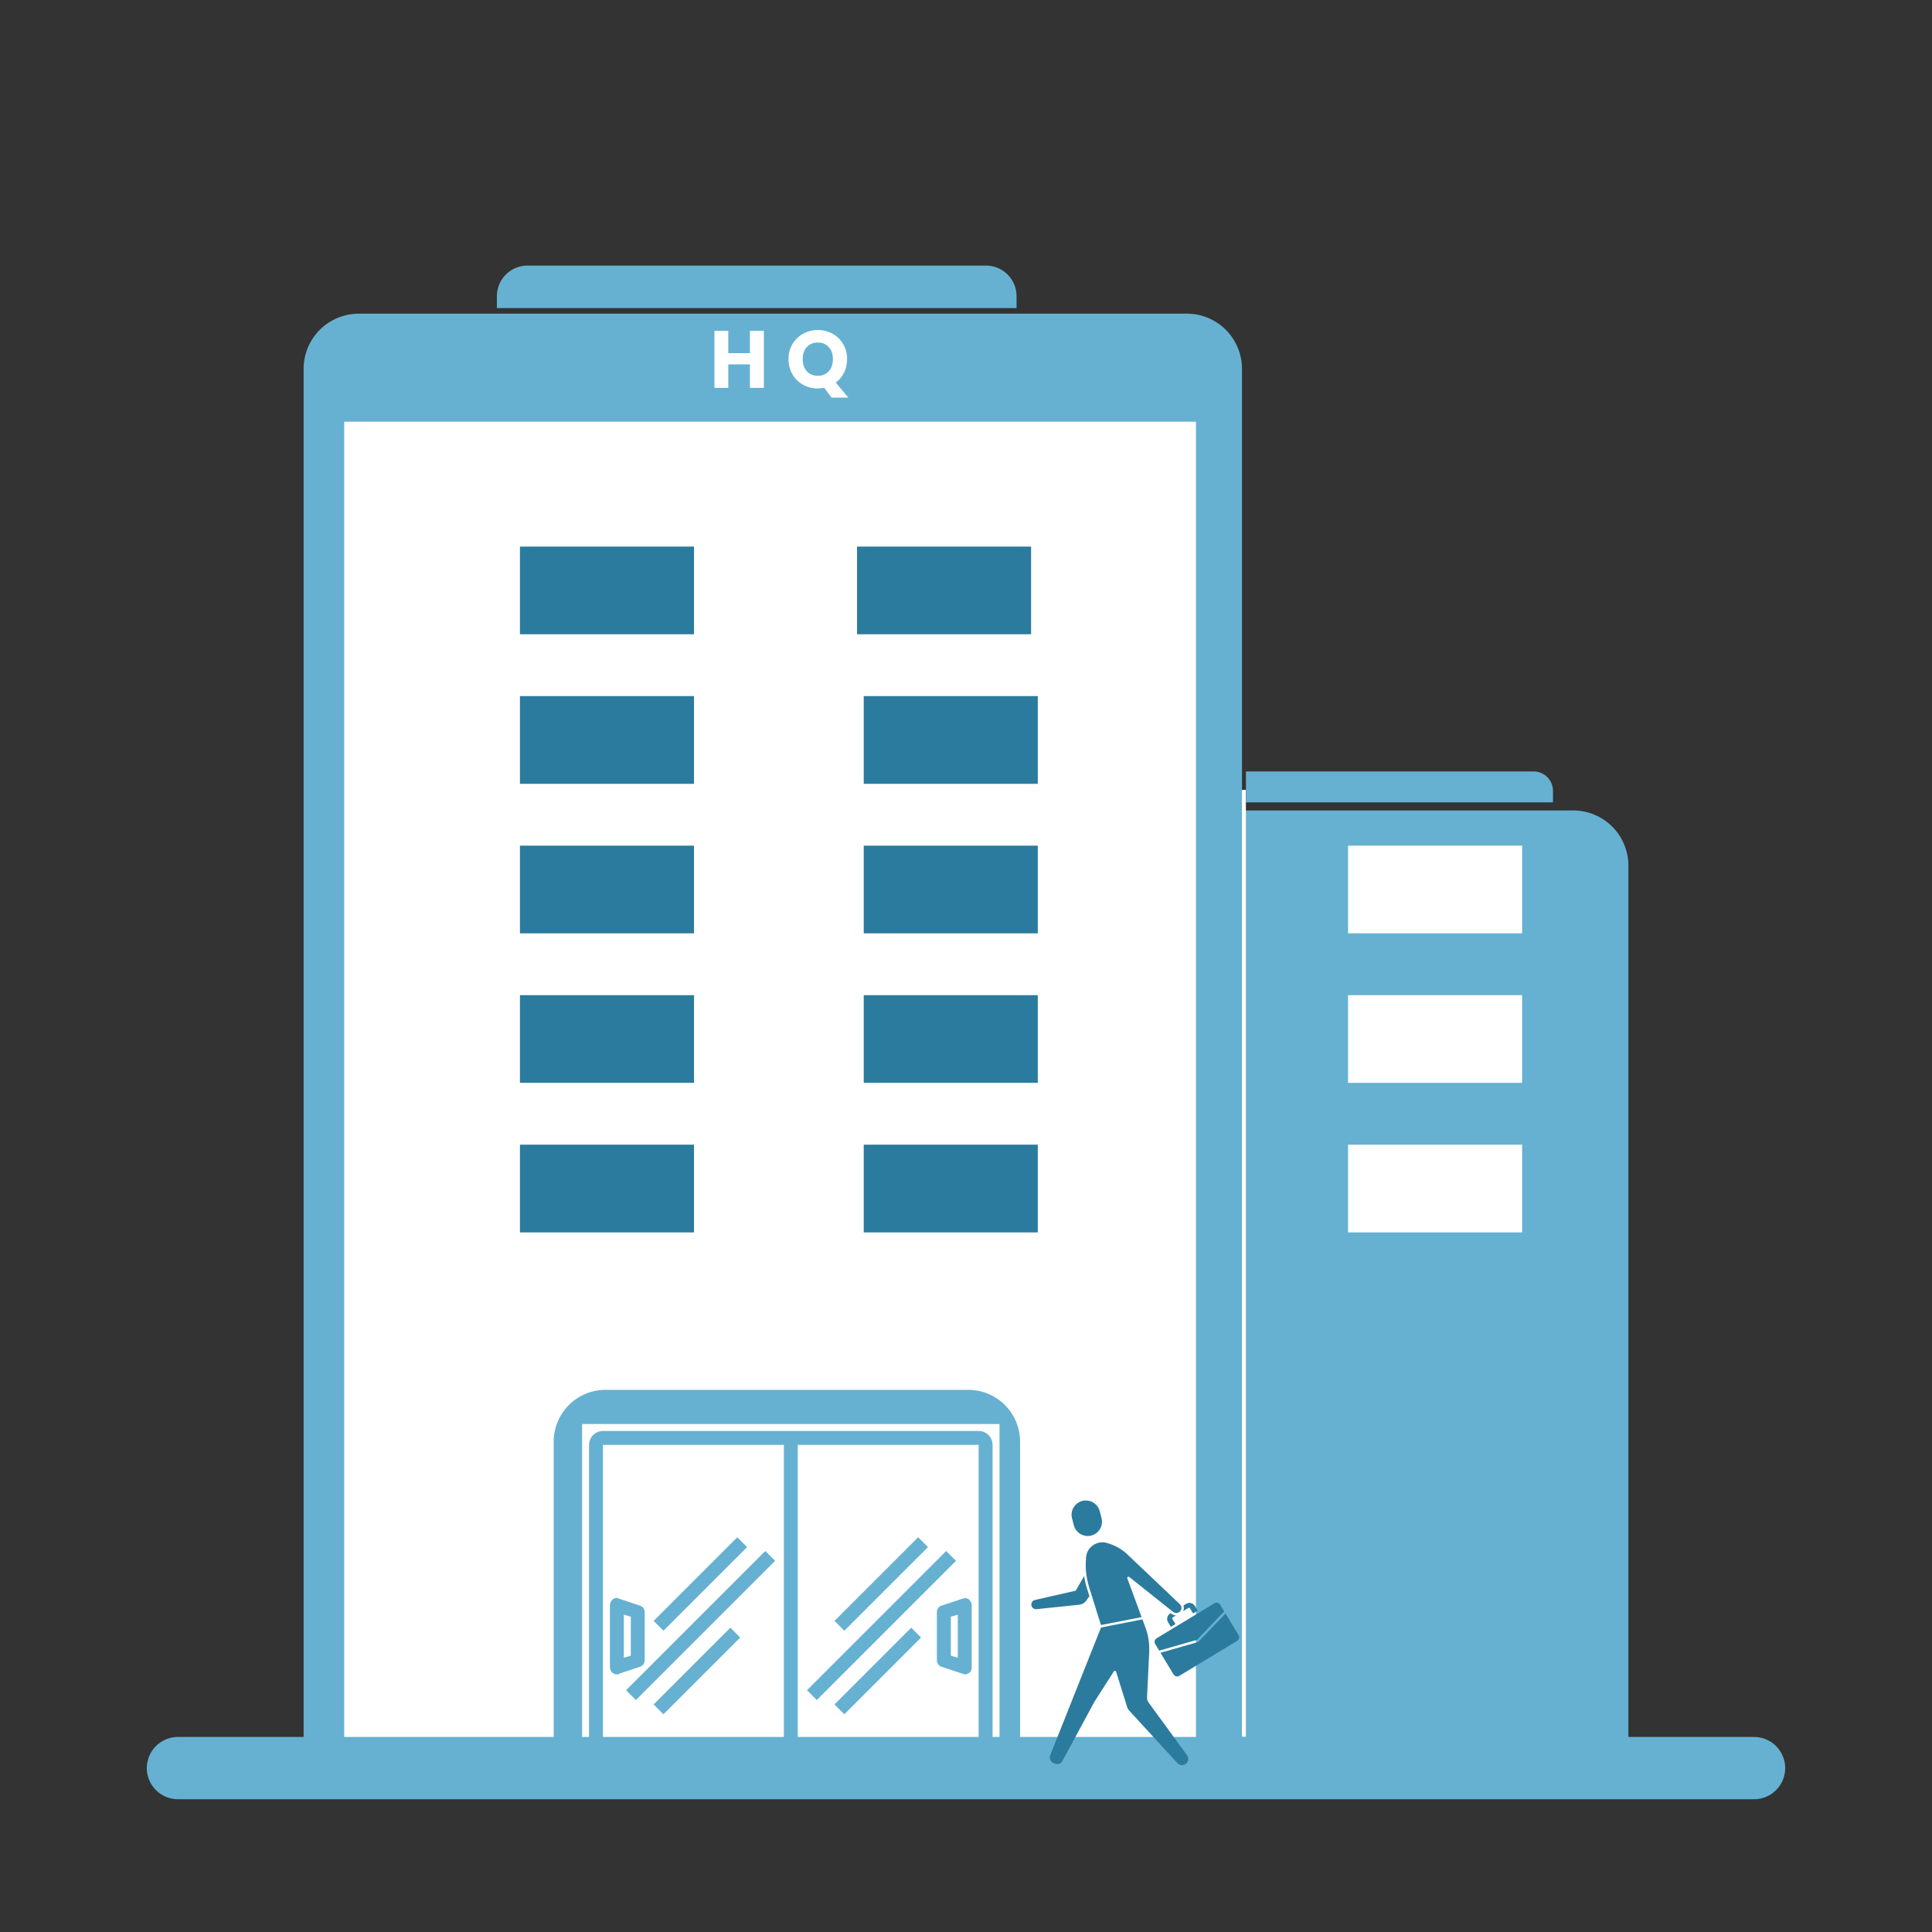
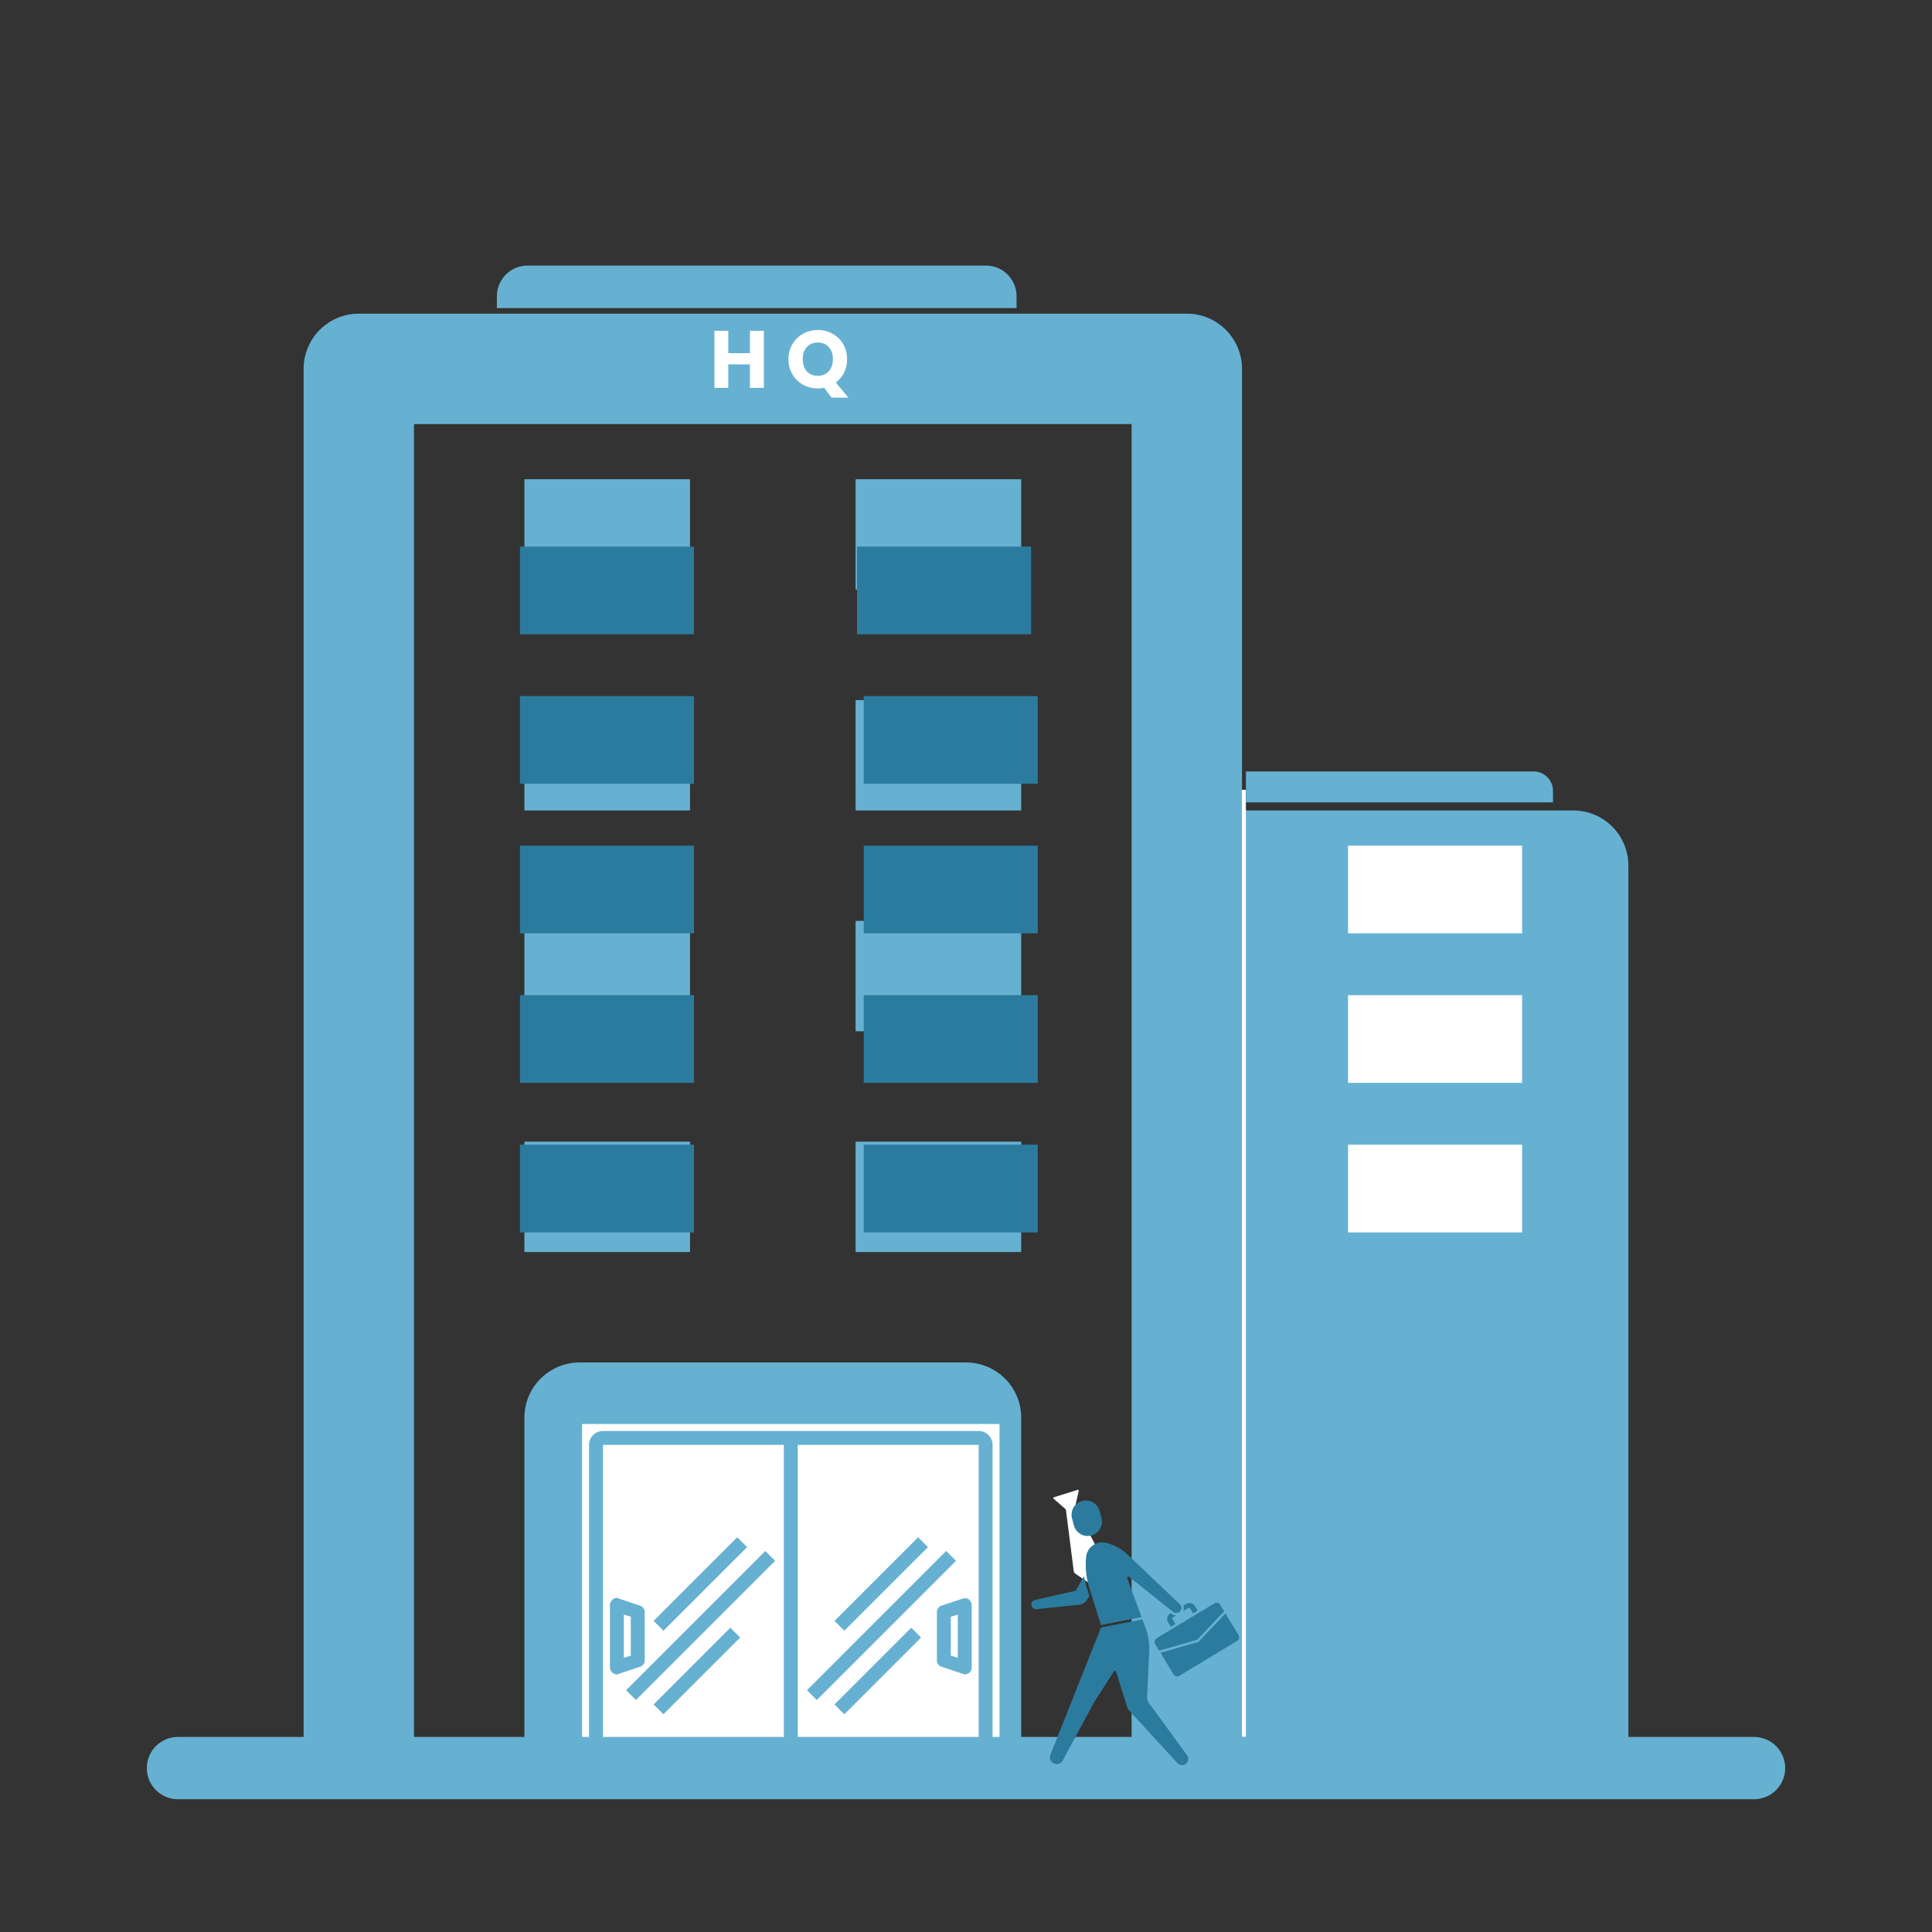
<svg xmlns="http://www.w3.org/2000/svg" width="500" viewBox="0 0 375 375" height="500" preserveAspectRatio="xMidYMid meet">
  <rect x="0" y="0" width="375" height="375" fill="#333333" stroke="none" />
  <defs>
    <g />
    <clipPath id="79c270febb">
      <path d="M 107.262 281.172 L 187.5 281.172 L 187.5 342.707 L 107.262 342.707 Z M 107.262 281.172 " clip-rule="nonzero" />
    </clipPath>
    <clipPath id="123712e85b">
      <path d="M 37.5 60.883 L 337.5 60.883 L 337.5 339.133 L 37.5 339.133 Z M 37.5 60.883 " clip-rule="nonzero" />
    </clipPath>
    <clipPath id="1b8c819b54">
-       <path d="M 66.809 81.848 L 232.133 81.848 L 232.133 339.914 L 66.809 339.914 Z M 66.809 81.848 " clip-rule="nonzero" />
-     </clipPath>
+       </clipPath>
    <clipPath id="096c0f397b">
      <path d="M 90.508 261.754 L 211.258 261.754 L 211.258 345.004 L 90.508 345.004 Z M 90.508 261.754 " clip-rule="nonzero" />
    </clipPath>
    <clipPath id="11cb44b9f8">
      <path d="M 114.73 275.996 L 192.258 275.996 L 192.258 339.914 L 114.73 339.914 Z M 114.73 275.996 " clip-rule="nonzero" />
    </clipPath>
    <clipPath id="350eefe93f">
      <path d="M 111 275 L 196 275 L 196 340.445 L 111 340.445 Z M 111 275 " clip-rule="nonzero" />
    </clipPath>
    <clipPath id="874f995621">
      <path d="M 110.281 273.695 L 196.531 273.695 L 196.531 340.445 L 110.281 340.445 Z M 110.281 273.695 " clip-rule="nonzero" />
    </clipPath>
    <clipPath id="9f2677f569">
      <path d="M 114 277 L 193 277 L 193 340.445 L 114 340.445 Z M 114 277 " clip-rule="nonzero" />
    </clipPath>
    <clipPath id="5eec8ed59b">
      <path d="M 100.922 106.086 L 134.719 106.086 L 134.719 123.113 L 100.922 123.113 Z M 100.922 106.086 " clip-rule="nonzero" />
    </clipPath>
    <clipPath id="ec1897b052">
      <path d="M 166.348 106.086 L 200.145 106.086 L 200.145 123.113 L 166.348 123.113 Z M 166.348 106.086 " clip-rule="nonzero" />
    </clipPath>
    <clipPath id="0524f1c4b9">
      <path d="M 204 289 L 215 289 L 215 308 L 204 308 Z M 204 289 " clip-rule="nonzero" />
    </clipPath>
    <clipPath id="c3d5025019">
      <path d="M 203.953 290.789 L 209.676 288.992 L 215.297 306.879 L 209.574 308.68 Z M 203.953 290.789 " clip-rule="nonzero" />
    </clipPath>
    <clipPath id="04939a5f03">
      <path d="M 203.953 290.789 L 209.676 288.992 L 215.297 306.879 L 209.574 308.68 Z M 203.953 290.789 " clip-rule="nonzero" />
    </clipPath>
    <clipPath id="c607ce2049">
      <path d="M 203.961 290.812 L 209.863 288.957 L 215.477 306.824 L 209.574 308.68 Z M 203.961 290.812 " clip-rule="nonzero" />
    </clipPath>
    <clipPath id="763d6cf51a">
      <path d="M 84.578 51.551 L 251 51.551 L 251 59.801 L 84.578 59.801 Z M 84.578 51.551 " clip-rule="nonzero" />
    </clipPath>
    <clipPath id="c6de1c6d03">
      <path d="M 240.016 168.445 L 307.387 168.445 L 307.387 339.914 L 240.016 339.914 Z M 240.016 168.445 " clip-rule="nonzero" />
    </clipPath>
    <clipPath id="31a51fb10e">
      <path d="M 167.652 135.109 L 201.449 135.109 L 201.449 152.137 L 167.652 152.137 Z M 167.652 135.109 " clip-rule="nonzero" />
    </clipPath>
    <clipPath id="cfcf1a45b1">
      <path d="M 100.922 135.109 L 134.719 135.109 L 134.719 152.137 L 100.922 152.137 Z M 100.922 135.109 " clip-rule="nonzero" />
    </clipPath>
    <clipPath id="abec50b236">
      <path d="M 100.922 164.137 L 134.719 164.137 L 134.719 181.16 L 100.922 181.16 Z M 100.922 164.137 " clip-rule="nonzero" />
    </clipPath>
    <clipPath id="1f21ff95b2">
      <path d="M 167.652 164.137 L 201.449 164.137 L 201.449 181.16 L 167.652 181.16 Z M 167.652 164.137 " clip-rule="nonzero" />
    </clipPath>
    <clipPath id="697cdb5535">
      <path d="M 100.922 193.16 L 134.719 193.16 L 134.719 210.184 L 100.922 210.184 Z M 100.922 193.16 " clip-rule="nonzero" />
    </clipPath>
    <clipPath id="9ac03949e5">
      <path d="M 167.652 193.16 L 201.449 193.16 L 201.449 210.184 L 167.652 210.184 Z M 167.652 193.16 " clip-rule="nonzero" />
    </clipPath>
    <clipPath id="de6df7b64e">
      <path d="M 167.652 222.184 L 201.449 222.184 L 201.449 239.211 L 167.652 239.211 Z M 167.652 222.184 " clip-rule="nonzero" />
    </clipPath>
    <clipPath id="ad0e8abc58">
      <path d="M 100.922 222.184 L 134.719 222.184 L 134.719 239.211 L 100.922 239.211 Z M 100.922 222.184 " clip-rule="nonzero" />
    </clipPath>
    <clipPath id="7951a57732">
      <path d="M 241.078 153.336 L 241.828 153.336 L 241.828 337.086 L 241.078 337.086 Z M 241.078 153.336 " clip-rule="nonzero" />
    </clipPath>
    <clipPath id="784489cb3b">
      <path d="M 261.656 193.16 L 295.453 193.16 L 295.453 210.184 L 261.656 210.184 Z M 261.656 193.16 " clip-rule="nonzero" />
    </clipPath>
    <clipPath id="d666d64d9e">
      <path d="M 261.656 164.137 L 295.453 164.137 L 295.453 181.16 L 261.656 181.16 Z M 261.656 164.137 " clip-rule="nonzero" />
    </clipPath>
    <clipPath id="380d70c652">
      <path d="M 261.656 222.184 L 295.453 222.184 L 295.453 239.211 L 261.656 239.211 Z M 261.656 222.184 " clip-rule="nonzero" />
    </clipPath>
    <clipPath id="dc5e5bc4a4">
      <path d="M 241.836 149.738 L 334.938 149.738 L 334.938 155.738 L 241.836 155.738 Z M 241.836 149.738 " clip-rule="nonzero" />
    </clipPath>
    <clipPath id="00824d7f8c">
      <path d="M 28.492 337.141 L 346.52 337.141 L 346.52 349.23 L 28.492 349.23 Z M 28.492 337.141 " clip-rule="nonzero" />
    </clipPath>
    <clipPath id="a3552ffd2e">
      <path d="M 34.539 337.141 L 340.461 337.141 C 342.062 337.141 343.602 337.777 344.734 338.91 C 345.867 340.043 346.508 341.582 346.508 343.184 C 346.508 344.789 345.867 346.328 344.734 347.461 C 343.602 348.594 342.062 349.23 340.461 349.23 L 34.539 349.23 C 32.938 349.23 31.398 348.594 30.266 347.461 C 29.133 346.328 28.492 344.789 28.492 343.184 C 28.492 341.582 29.133 340.043 30.266 338.91 C 31.398 337.777 32.938 337.141 34.539 337.141 Z M 34.539 337.141 " clip-rule="nonzero" />
    </clipPath>
    <clipPath id="9c4b4cf09e">
      <path d="M 203 314 L 231 314 L 231 342.977 L 203 342.977 Z M 203 314 " clip-rule="nonzero" />
    </clipPath>
    <clipPath id="1150a7bcfd">
      <path d="M 207 291.227 L 214 291.227 L 214 299 L 207 299 Z M 207 291.227 " clip-rule="nonzero" />
    </clipPath>
    <clipPath id="94d06752cd">
      <path d="M 200.145 305 L 212 305 L 212 313 L 200.145 313 Z M 200.145 305 " clip-rule="nonzero" />
    </clipPath>
    <clipPath id="06046d837f">
      <path d="M 225 313 L 240.645 313 L 240.645 326 L 225 326 Z M 225 313 " clip-rule="nonzero" />
    </clipPath>
  </defs>
  <g clip-path="url(#79c270febb)">
    <path fill="#2b7b9e" d="M 107.262 281.172 L 187.551 281.172 L 187.551 342.707 L 107.262 342.707 Z M 107.262 281.172 " fill-opacity="1" fill-rule="nonzero" />
  </g>
  <g clip-path="url(#123712e85b)">
    <path fill="#66b1d1" d="M 326.785 339.453 L 316.07 339.453 L 316.07 168.023 C 316.07 167.32 316.004 166.625 315.867 165.934 C 315.727 165.242 315.523 164.574 315.254 163.922 C 314.988 163.273 314.656 162.656 314.266 162.07 C 313.875 161.484 313.43 160.945 312.934 160.449 C 312.438 159.949 311.895 159.508 311.309 159.113 C 310.727 158.723 310.105 158.395 309.457 158.125 C 308.809 157.855 308.137 157.652 307.449 157.516 C 306.758 157.379 306.062 157.309 305.355 157.309 L 241.07 157.309 L 241.07 71.594 C 241.07 70.891 241.004 70.195 240.867 69.504 C 240.727 68.816 240.523 68.145 240.254 67.496 C 239.988 66.844 239.656 66.227 239.266 65.645 C 238.875 65.059 238.43 64.516 237.934 64.02 C 237.438 63.523 236.895 63.078 236.309 62.688 C 235.727 62.297 235.105 61.965 234.457 61.695 C 233.809 61.426 233.137 61.223 232.449 61.086 C 231.758 60.949 231.062 60.883 230.355 60.883 L 69.645 60.883 C 68.938 60.883 68.242 60.949 67.551 61.086 C 66.863 61.223 66.191 61.426 65.543 61.695 C 64.895 61.965 64.273 62.297 63.691 62.688 C 63.105 63.078 62.562 63.523 62.066 64.02 C 61.57 64.516 61.125 65.059 60.734 65.645 C 60.344 66.227 60.012 66.844 59.746 67.496 C 59.477 68.145 59.273 68.816 59.133 69.504 C 58.996 70.195 58.93 70.891 58.93 71.594 L 58.93 339.453 L 48.215 339.453 C 47.512 339.453 46.812 339.52 46.125 339.656 C 45.434 339.797 44.766 340 44.113 340.27 C 43.465 340.535 42.848 340.867 42.262 341.258 C 41.676 341.648 41.137 342.094 40.637 342.59 C 40.141 343.086 39.695 343.629 39.305 344.215 C 38.914 344.801 38.586 345.418 38.316 346.066 C 38.047 346.715 37.844 347.387 37.707 348.078 C 37.57 348.766 37.5 349.465 37.5 350.168 C 37.5 350.871 37.57 351.566 37.707 352.258 C 37.844 352.945 38.047 353.617 38.316 354.266 C 38.586 354.918 38.914 355.535 39.305 356.117 C 39.695 356.703 40.141 357.246 40.637 357.742 C 41.137 358.238 41.676 358.684 42.262 359.074 C 42.848 359.465 43.465 359.797 44.113 360.066 C 44.766 360.336 45.434 360.539 46.125 360.676 C 46.812 360.812 47.512 360.879 48.215 360.883 L 326.785 360.883 C 327.488 360.879 328.188 360.812 328.875 360.676 C 329.566 360.539 330.234 360.336 330.887 360.066 C 331.535 359.797 332.152 359.465 332.738 359.074 C 333.324 358.684 333.863 358.238 334.363 357.742 C 334.859 357.246 335.305 356.703 335.695 356.117 C 336.086 355.535 336.414 354.918 336.684 354.266 C 336.953 353.617 337.156 352.945 337.293 352.258 C 337.43 351.566 337.5 350.871 337.5 350.168 C 337.5 349.465 337.43 348.766 337.293 348.078 C 337.156 347.387 336.953 346.715 336.684 346.066 C 336.414 345.418 336.086 344.801 335.695 344.215 C 335.305 343.629 334.859 343.086 334.363 342.59 C 333.863 342.094 333.324 341.648 332.738 341.258 C 332.152 340.867 331.535 340.535 330.887 340.27 C 330.234 340 329.566 339.797 328.875 339.656 C 328.188 339.52 327.488 339.453 326.785 339.453 Z M 294.645 178.738 L 294.645 339.453 L 241.07 339.453 L 241.07 178.738 Z M 80.355 82.309 L 219.645 82.309 L 219.645 339.453 L 198.215 339.453 L 198.215 275.168 C 198.215 274.465 198.145 273.766 198.008 273.078 C 197.871 272.387 197.668 271.715 197.398 271.066 C 197.129 270.418 196.801 269.801 196.41 269.215 C 196.02 268.629 195.574 268.09 195.074 267.59 C 194.578 267.094 194.039 266.648 193.453 266.258 C 192.867 265.867 192.25 265.535 191.602 265.27 C 190.949 265 190.281 264.797 189.59 264.656 C 188.898 264.52 188.203 264.453 187.5 264.453 L 112.5 264.453 C 111.797 264.453 111.102 264.52 110.41 264.656 C 109.719 264.797 109.051 265 108.398 265.27 C 107.75 265.539 107.133 265.867 106.547 266.258 C 105.961 266.648 105.422 267.094 104.926 267.59 C 104.426 268.09 103.98 268.629 103.59 269.215 C 103.199 269.801 102.871 270.418 102.602 271.066 C 102.332 271.715 102.129 272.387 101.992 273.078 C 101.855 273.766 101.785 274.465 101.785 275.168 L 101.785 339.453 L 80.355 339.453 Z M 176.785 339.453 L 123.215 339.453 L 123.215 285.883 L 176.785 285.883 Z M 176.785 339.453 " fill-opacity="1" fill-rule="nonzero" />
  </g>
  <path fill="#66b1d1" d="M 101.785 93.023 L 133.93 93.023 L 133.93 114.453 L 101.785 114.453 Z M 101.785 93.023 " fill-opacity="1" fill-rule="nonzero" />
  <path fill="#66b1d1" d="M 166.07 93.023 L 198.215 93.023 L 198.215 114.453 L 166.07 114.453 Z M 166.07 93.023 " fill-opacity="1" fill-rule="nonzero" />
  <path fill="#66b1d1" d="M 101.785 135.883 L 133.93 135.883 L 133.93 157.309 L 101.785 157.309 Z M 101.785 135.883 " fill-opacity="1" fill-rule="nonzero" />
  <path fill="#66b1d1" d="M 166.07 135.883 L 198.215 135.883 L 198.215 157.309 L 166.07 157.309 Z M 166.07 135.883 " fill-opacity="1" fill-rule="nonzero" />
  <path fill="#66b1d1" d="M 101.785 178.738 L 133.93 178.738 L 133.93 200.168 L 101.785 200.168 Z M 101.785 178.738 " fill-opacity="1" fill-rule="nonzero" />
  <path fill="#66b1d1" d="M 166.07 178.738 L 198.215 178.738 L 198.215 200.168 L 166.07 200.168 Z M 166.07 178.738 " fill-opacity="1" fill-rule="nonzero" />
  <path fill="#66b1d1" d="M 101.785 221.594 L 133.93 221.594 L 133.93 243.023 L 101.785 243.023 Z M 101.785 221.594 " fill-opacity="1" fill-rule="nonzero" />
  <path fill="#66b1d1" d="M 166.07 221.594 L 198.215 221.594 L 198.215 243.023 L 166.07 243.023 Z M 166.07 221.594 " fill-opacity="1" fill-rule="nonzero" />
  <path fill="#66b1d1" d="M 251.785 200.168 L 283.93 200.168 L 283.93 221.594 L 251.785 221.594 Z M 251.785 200.168 " fill-opacity="1" fill-rule="nonzero" />
  <path fill="#66b1d1" d="M 251.785 243.023 L 283.93 243.023 L 283.93 264.453 L 251.785 264.453 Z M 251.785 243.023 " fill-opacity="1" fill-rule="nonzero" />
  <path fill="#66b1d1" d="M 251.785 285.883 L 283.93 285.883 L 283.93 307.309 L 251.785 307.309 Z M 251.785 285.883 " fill-opacity="1" fill-rule="nonzero" />
  <g clip-path="url(#1b8c819b54)">
    <path fill="#ffffff" d="M 66.809 81.848 L 232.133 81.848 L 232.133 340.168 L 66.809 340.168 Z M 66.809 81.848 " fill-opacity="1" fill-rule="nonzero" />
  </g>
  <g clip-path="url(#096c0f397b)">
    <path fill="#66b1d1" d="M 318.699 340.176 L 308.641 340.176 L 308.641 179.238 C 308.641 178.578 308.574 177.926 308.445 177.277 C 308.316 176.629 308.129 176 307.875 175.391 C 307.621 174.781 307.312 174.199 306.945 173.652 C 306.578 173.102 306.16 172.594 305.695 172.129 C 305.227 171.66 304.719 171.242 304.172 170.875 C 303.621 170.512 303.043 170.199 302.43 169.945 C 301.82 169.695 301.191 169.504 300.543 169.375 C 299.895 169.246 299.242 169.18 298.582 169.18 L 238.23 169.18 L 238.23 88.715 C 238.23 88.055 238.168 87.398 238.039 86.75 C 237.91 86.105 237.719 85.477 237.465 84.863 C 237.211 84.254 236.902 83.676 236.535 83.125 C 236.168 82.578 235.754 82.07 235.285 81.602 C 234.816 81.133 234.309 80.719 233.762 80.352 C 233.211 79.984 232.633 79.676 232.023 79.422 C 231.41 79.168 230.781 78.977 230.137 78.848 C 229.488 78.719 228.832 78.656 228.172 78.656 L 77.297 78.656 C 76.637 78.656 75.98 78.719 75.332 78.848 C 74.688 78.977 74.059 79.168 73.445 79.422 C 72.836 79.676 72.258 79.984 71.707 80.352 C 71.16 80.719 70.652 81.133 70.184 81.602 C 69.715 82.07 69.301 82.578 68.934 83.125 C 68.566 83.676 68.254 84.254 68.004 84.863 C 67.75 85.477 67.559 86.105 67.43 86.75 C 67.301 87.398 67.238 88.055 67.238 88.715 L 67.238 340.176 L 57.18 340.176 C 56.52 340.176 55.863 340.238 55.215 340.367 C 54.57 340.496 53.941 340.688 53.328 340.941 C 52.719 341.195 52.141 341.504 51.59 341.871 C 51.043 342.238 50.535 342.656 50.066 343.121 C 49.598 343.59 49.184 344.098 48.816 344.645 C 48.449 345.195 48.141 345.773 47.887 346.383 C 47.633 346.996 47.441 347.625 47.312 348.27 C 47.184 348.918 47.121 349.574 47.121 350.234 C 47.121 350.895 47.184 351.547 47.312 352.195 C 47.441 352.844 47.633 353.473 47.887 354.082 C 48.141 354.691 48.449 355.273 48.816 355.82 C 49.184 356.371 49.598 356.879 50.066 357.348 C 50.535 357.812 51.043 358.23 51.59 358.598 C 52.141 358.965 52.719 359.273 53.328 359.527 C 53.941 359.777 54.57 359.969 55.215 360.098 C 55.863 360.227 56.52 360.293 57.18 360.293 L 318.699 360.293 C 319.359 360.293 320.012 360.227 320.66 360.098 C 321.309 359.969 321.938 359.777 322.547 359.527 C 323.156 359.273 323.738 358.965 324.285 358.598 C 324.836 358.23 325.344 357.812 325.812 357.348 C 326.277 356.879 326.695 356.371 327.062 355.82 C 327.43 355.273 327.738 354.691 327.992 354.082 C 328.246 353.473 328.434 352.844 328.562 352.195 C 328.691 351.547 328.758 350.895 328.758 350.234 C 328.758 349.574 328.691 348.918 328.562 348.27 C 328.434 347.625 328.246 346.996 327.992 346.383 C 327.738 345.773 327.43 345.195 327.062 344.645 C 326.695 344.098 326.277 343.59 325.812 343.121 C 325.344 342.656 324.836 342.238 324.285 341.871 C 323.738 341.504 323.156 341.195 322.547 340.941 C 321.938 340.688 321.309 340.496 320.66 340.367 C 320.012 340.238 319.359 340.176 318.699 340.176 Z M 288.523 189.297 L 288.523 340.176 L 238.23 340.176 L 238.23 189.297 Z M 87.355 98.773 L 218.113 98.773 L 218.113 340.176 L 197.996 340.176 L 197.996 279.824 C 197.996 279.164 197.934 278.512 197.805 277.863 C 197.676 277.215 197.484 276.586 197.23 275.977 C 196.98 275.363 196.668 274.785 196.301 274.238 C 195.934 273.688 195.52 273.18 195.051 272.711 C 194.586 272.246 194.078 271.828 193.527 271.461 C 192.977 271.094 192.398 270.785 191.789 270.531 C 191.18 270.277 190.551 270.09 189.902 269.961 C 189.254 269.832 188.598 269.766 187.938 269.766 L 117.531 269.766 C 116.871 269.766 116.215 269.832 115.566 269.961 C 114.918 270.09 114.289 270.277 113.68 270.531 C 113.07 270.785 112.492 271.094 111.941 271.461 C 111.391 271.828 110.883 272.246 110.418 272.711 C 109.949 273.18 109.535 273.688 109.168 274.238 C 108.801 274.785 108.488 275.363 108.238 275.977 C 107.984 276.586 107.793 277.215 107.664 277.863 C 107.535 278.512 107.473 279.164 107.473 279.824 L 107.473 340.176 L 87.355 340.176 Z M 177.879 340.176 L 127.59 340.176 L 127.59 289.883 L 177.879 289.883 Z M 177.879 340.176 " fill-opacity="1" fill-rule="nonzero" />
  </g>
  <g clip-path="url(#11cb44b9f8)">
    <path fill="#ffffff" d="M 114.73 275.996 L 192.383 275.996 L 192.383 339.914 L 114.73 339.914 Z M 114.73 275.996 " fill-opacity="1" fill-rule="nonzero" />
  </g>
  <g clip-path="url(#350eefe93f)">
    <path fill="#ffffff" d="M 194.008 275.047 L 112.984 275.047 C 112.309 275.047 111.633 275.723 111.633 276.398 L 111.633 357.422 C 111.633 358.098 112.309 358.773 112.984 358.773 L 194.008 358.773 C 194.684 358.773 195.355 358.098 195.355 357.422 L 195.355 276.398 C 195.355 275.723 194.684 275.047 194.008 275.047 Z M 191.305 353.371 C 191.305 354.047 190.633 354.723 189.957 354.723 L 117.035 354.723 C 116.359 354.723 115.684 354.047 115.684 353.371 L 115.684 280.449 C 115.684 279.773 116.359 279.098 117.035 279.098 L 189.957 279.098 C 190.633 279.098 191.305 279.773 191.305 280.449 Z M 191.305 353.371 " fill-opacity="1" fill-rule="nonzero" />
  </g>
  <path fill="#ffffff" d="M 119.734 311.508 L 123.785 312.859 L 123.785 322.312 L 119.734 323.66 Z M 119.734 311.508 " fill-opacity="1" fill-rule="nonzero" />
  <path fill="#ffffff" d="M 187.254 323.66 L 183.203 322.312 L 183.203 312.859 L 187.254 311.508 Z M 187.254 323.66 " fill-opacity="1" fill-rule="nonzero" />
  <g clip-path="url(#874f995621)">
    <path fill="#66b1d1" d="M 194.008 273.695 L 112.984 273.695 C 111.496 273.695 110.281 274.914 110.281 276.398 L 110.281 357.422 C 110.281 358.906 111.496 360.121 112.984 360.121 L 194.008 360.121 C 195.492 360.121 196.707 358.906 196.707 357.422 L 196.707 276.398 C 196.707 274.914 195.492 273.695 194.008 273.695 Z M 194.008 357.422 L 112.984 357.422 L 112.984 276.398 L 194.008 276.398 Z M 194.008 357.422 " fill-opacity="1" fill-rule="nonzero" />
  </g>
  <g clip-path="url(#9f2677f569)">
    <path fill="#66b1d1" d="M 117.035 356.07 L 189.957 356.07 C 191.441 356.07 192.656 354.855 192.656 353.371 L 192.656 280.449 C 192.656 278.965 191.441 277.75 189.957 277.75 L 117.035 277.75 C 115.547 277.75 114.332 278.965 114.332 280.449 L 114.332 353.371 C 114.332 354.855 115.547 356.07 117.035 356.07 Z M 189.957 353.371 L 154.844 353.371 L 154.844 280.449 L 189.957 280.449 Z M 117.035 280.449 L 152.145 280.449 L 152.145 353.371 L 117.035 353.371 Z M 117.035 280.449 " fill-opacity="1" fill-rule="nonzero" />
  </g>
  <path fill="#66b1d1" d="M 121.52 328.07 L 148.543 301.047 L 150.453 302.953 L 123.43 329.977 Z M 121.52 328.07 " fill-opacity="1" fill-rule="nonzero" />
  <path fill="#66b1d1" d="M 126.863 330.832 L 141.758 315.934 L 143.668 317.844 L 128.77 332.738 Z M 126.863 330.832 " fill-opacity="1" fill-rule="nonzero" />
  <path fill="#66b1d1" d="M 126.867 314.617 L 143.102 298.387 L 145.012 300.297 L 128.777 316.527 Z M 126.867 314.617 " fill-opacity="1" fill-rule="nonzero" />
  <path fill="#66b1d1" d="M 156.633 328.07 L 183.652 301.047 L 185.562 302.953 L 158.543 329.977 Z M 156.633 328.07 " fill-opacity="1" fill-rule="nonzero" />
  <path fill="#66b1d1" d="M 161.973 330.832 L 176.867 315.934 L 178.777 317.844 L 163.883 332.738 Z M 161.973 330.832 " fill-opacity="1" fill-rule="nonzero" />
  <path fill="#66b1d1" d="M 161.98 314.617 L 178.211 298.387 L 180.121 300.297 L 163.887 316.527 Z M 161.98 314.617 " fill-opacity="1" fill-rule="nonzero" />
  <path fill="#66b1d1" d="M 125.137 322.312 L 125.137 312.859 C 125.137 312.32 124.73 311.777 124.191 311.645 L 120.141 310.293 C 119.734 310.023 119.328 310.156 118.926 310.43 C 118.656 310.699 118.383 311.102 118.383 311.508 L 118.383 323.66 C 118.383 324.066 118.656 324.473 118.926 324.742 C 119.195 324.879 119.465 325.012 119.734 325.012 C 119.871 325.012 120.004 325.012 120.141 324.879 L 124.191 323.527 C 124.73 323.391 125.137 322.852 125.137 322.312 Z M 122.438 321.367 L 121.086 321.77 L 121.086 313.398 L 122.438 313.805 Z M 122.438 321.367 " fill-opacity="1" fill-rule="nonzero" />
  <path fill="#66b1d1" d="M 181.852 312.859 L 181.852 322.312 C 181.852 322.852 182.258 323.391 182.797 323.527 L 186.852 324.879 C 186.984 324.879 187.121 325.012 187.254 325.012 C 187.523 325.012 187.797 324.879 188.066 324.742 C 188.469 324.473 188.605 324.066 188.605 323.66 L 188.605 311.508 C 188.605 311.102 188.336 310.699 188.066 310.43 C 187.66 310.156 187.254 310.156 186.852 310.293 L 182.797 311.645 C 182.258 311.777 181.852 312.32 181.852 312.859 Z M 184.555 313.805 L 185.906 313.398 L 185.906 321.77 L 184.555 321.367 Z M 184.555 313.805 " fill-opacity="1" fill-rule="nonzero" />
  <g clip-path="url(#5eec8ed59b)">
    <path fill="#2b7b9e" d="M 100.922 106.086 L 134.707 106.086 L 134.707 123.113 L 100.922 123.113 Z M 100.922 106.086 " fill-opacity="1" fill-rule="nonzero" />
  </g>
  <g clip-path="url(#ec1897b052)">
    <path fill="#2b7b9e" d="M 166.348 106.086 L 200.133 106.086 L 200.133 123.113 L 166.348 123.113 Z M 166.348 106.086 " fill-opacity="1" fill-rule="nonzero" />
  </g>
  <g clip-path="url(#0524f1c4b9)">
    <g clip-path="url(#c3d5025019)">
      <g clip-path="url(#04939a5f03)">
        <g clip-path="url(#c607ce2049)">
          <path fill="#ffffff" d="M 206.887 293.027 L 208.418 304.984 C 208.449 305.172 208.559 305.34 208.715 305.449 L 211.992 307.672 C 212.32 307.898 212.773 307.754 212.918 307.383 L 214.332 303.684 C 214.398 303.504 214.391 303.305 214.309 303.133 L 208.727 292.445 C 208.715 292.418 208.711 292.391 208.707 292.363 L 209.387 289.34 C 209.398 289.227 209.293 289.141 209.184 289.172 L 204.555 290.625 C 204.445 290.66 204.41 290.797 204.484 290.883 L 206.852 292.945 C 206.867 292.969 206.883 292.996 206.887 293.027 " fill-opacity="1" fill-rule="nonzero" />
        </g>
      </g>
    </g>
  </g>
  <g clip-path="url(#763d6cf51a)">
    <path fill="#66b1d1" d="M 244.781 205.82 L 238.848 205.82 L 238.848 110.883 C 238.848 110.496 238.809 110.109 238.734 109.727 C 238.656 109.344 238.547 108.973 238.395 108.613 C 238.246 108.254 238.062 107.91 237.848 107.586 C 237.633 107.266 237.387 106.965 237.109 106.688 C 236.836 106.414 236.535 106.168 236.211 105.949 C 235.887 105.734 235.547 105.551 235.184 105.402 C 234.824 105.254 234.453 105.141 234.07 105.066 C 233.691 104.988 233.305 104.949 232.914 104.949 L 197.312 104.949 L 197.312 57.484 C 197.312 57.094 197.277 56.707 197.199 56.324 C 197.125 55.945 197.012 55.574 196.863 55.211 C 196.711 54.852 196.531 54.512 196.312 54.188 C 196.098 53.863 195.852 53.562 195.574 53.289 C 195.301 53.012 195 52.766 194.676 52.551 C 194.352 52.332 194.012 52.152 193.652 52 C 193.289 51.852 192.918 51.738 192.539 51.664 C 192.156 51.586 191.77 51.551 191.379 51.551 L 102.379 51.551 C 101.988 51.551 101.602 51.586 101.223 51.664 C 100.84 51.738 100.469 51.852 100.109 52 C 99.746 52.152 99.406 52.332 99.082 52.551 C 98.758 52.766 98.457 53.012 98.184 53.289 C 97.906 53.562 97.66 53.863 97.445 54.188 C 97.227 54.512 97.047 54.852 96.898 55.211 C 96.746 55.574 96.637 55.945 96.559 56.324 C 96.484 56.707 96.445 57.094 96.445 57.484 L 96.445 205.82 L 90.512 205.82 C 90.121 205.82 89.734 205.859 89.355 205.934 C 88.973 206.008 88.602 206.121 88.242 206.27 C 87.883 206.422 87.539 206.602 87.215 206.82 C 86.891 207.035 86.59 207.281 86.316 207.559 C 86.039 207.832 85.793 208.133 85.578 208.457 C 85.363 208.781 85.18 209.121 85.031 209.48 C 84.879 209.844 84.77 210.215 84.691 210.594 C 84.617 210.977 84.578 211.363 84.578 211.754 C 84.578 212.141 84.617 212.527 84.691 212.91 C 84.77 213.293 84.879 213.664 85.031 214.023 C 85.18 214.383 85.363 214.727 85.578 215.051 C 85.793 215.375 86.039 215.672 86.316 215.949 C 86.59 216.223 86.891 216.469 87.215 216.688 C 87.539 216.902 87.883 217.086 88.242 217.234 C 88.602 217.383 88.973 217.496 89.355 217.574 C 89.734 217.648 90.121 217.688 90.512 217.688 L 244.781 217.688 C 245.172 217.688 245.559 217.648 245.938 217.574 C 246.32 217.496 246.691 217.383 247.051 217.234 C 247.41 217.086 247.754 216.902 248.078 216.688 C 248.402 216.469 248.703 216.223 248.977 215.949 C 249.254 215.672 249.5 215.375 249.715 215.051 C 249.93 214.727 250.113 214.383 250.262 214.023 C 250.414 213.664 250.523 213.293 250.602 212.91 C 250.676 212.527 250.715 212.141 250.715 211.754 C 250.715 211.363 250.676 210.977 250.602 210.594 C 250.523 210.215 250.414 209.844 250.262 209.48 C 250.113 209.121 249.93 208.781 249.715 208.457 C 249.5 208.133 249.254 207.832 248.977 207.559 C 248.703 207.281 248.402 207.035 248.078 206.82 C 247.754 206.602 247.41 206.422 247.051 206.27 C 246.691 206.121 246.32 206.008 245.938 205.934 C 245.559 205.859 245.172 205.82 244.781 205.82 Z M 226.98 116.816 L 226.98 205.82 L 197.312 205.82 L 197.312 116.816 Z M 108.312 63.418 L 185.445 63.418 L 185.445 205.82 L 173.578 205.82 L 173.578 170.219 C 173.578 169.828 173.543 169.441 173.465 169.062 C 173.391 168.68 173.277 168.309 173.129 167.949 C 172.98 167.59 172.797 167.246 172.578 166.922 C 172.363 166.598 172.117 166.297 171.844 166.023 C 171.566 165.746 171.266 165.5 170.941 165.285 C 170.617 165.07 170.277 164.887 169.918 164.738 C 169.559 164.586 169.188 164.477 168.805 164.398 C 168.422 164.324 168.035 164.285 167.645 164.285 L 126.113 164.285 C 125.723 164.285 125.336 164.324 124.953 164.398 C 124.574 164.477 124.203 164.586 123.84 164.738 C 123.48 164.887 123.141 165.07 122.816 165.285 C 122.492 165.5 122.191 165.746 121.918 166.023 C 121.641 166.297 121.395 166.598 121.18 166.922 C 120.961 167.246 120.781 167.59 120.629 167.949 C 120.48 168.309 120.367 168.68 120.293 169.062 C 120.215 169.441 120.18 169.828 120.18 170.219 L 120.18 205.82 L 108.312 205.82 Z M 161.715 205.82 L 132.047 205.82 L 132.047 176.152 L 161.715 176.152 Z M 161.715 205.82 " fill-opacity="1" fill-rule="nonzero" />
  </g>
  <g clip-path="url(#c6de1c6d03)">
    <path fill="#66b1d1" d="M 240.016 168.445 L 307.387 168.445 L 307.387 340.035 L 240.016 340.035 Z M 240.016 168.445 " fill-opacity="1" fill-rule="nonzero" />
  </g>
  <g clip-path="url(#31a51fb10e)">
    <path fill="#2b7b9e" d="M 167.652 135.109 L 201.434 135.109 L 201.434 152.137 L 167.652 152.137 Z M 167.652 135.109 " fill-opacity="1" fill-rule="nonzero" />
  </g>
  <g clip-path="url(#cfcf1a45b1)">
    <path fill="#2b7b9e" d="M 100.922 135.109 L 134.707 135.109 L 134.707 152.137 L 100.922 152.137 Z M 100.922 135.109 " fill-opacity="1" fill-rule="nonzero" />
  </g>
  <g clip-path="url(#abec50b236)">
    <path fill="#2b7b9e" d="M 100.922 164.137 L 134.707 164.137 L 134.707 181.16 L 100.922 181.16 Z M 100.922 164.137 " fill-opacity="1" fill-rule="nonzero" />
  </g>
  <g clip-path="url(#1f21ff95b2)">
    <path fill="#2b7b9e" d="M 167.652 164.137 L 201.434 164.137 L 201.434 181.16 L 167.652 181.16 Z M 167.652 164.137 " fill-opacity="1" fill-rule="nonzero" />
  </g>
  <g clip-path="url(#697cdb5535)">
    <path fill="#2b7b9e" d="M 100.922 193.16 L 134.707 193.16 L 134.707 210.184 L 100.922 210.184 Z M 100.922 193.16 " fill-opacity="1" fill-rule="nonzero" />
  </g>
  <g clip-path="url(#9ac03949e5)">
    <path fill="#2b7b9e" d="M 167.652 193.16 L 201.434 193.16 L 201.434 210.184 L 167.652 210.184 Z M 167.652 193.16 " fill-opacity="1" fill-rule="nonzero" />
  </g>
  <g clip-path="url(#de6df7b64e)">
    <path fill="#2b7b9e" d="M 167.652 222.184 L 201.434 222.184 L 201.434 239.211 L 167.652 239.211 Z M 167.652 222.184 " fill-opacity="1" fill-rule="nonzero" />
  </g>
  <g clip-path="url(#ad0e8abc58)">
    <path fill="#2b7b9e" d="M 100.922 222.184 L 134.707 222.184 L 134.707 239.211 L 100.922 239.211 Z M 100.922 222.184 " fill-opacity="1" fill-rule="nonzero" />
  </g>
  <g clip-path="url(#7951a57732)">
    <path fill="#ffffff" d="M 241.793 153.336 L 241.793 337.133 L 240.949 337.133 L 240.949 153.336 Z M 241.793 153.336 " fill-opacity="1" fill-rule="nonzero" />
    <path stroke-linecap="butt" transform="matrix(0, 0.75, -0.75, 0, 241.828, 153.337)" fill="none" stroke-linejoin="miter" d="M -0.001 0 L -0.001 1.219 L 245.061 1.219 L 245.061 0 L -0.001 0 " stroke="#ffffff" stroke-width="40" stroke-opacity="1" stroke-miterlimit="4" />
  </g>
  <g fill="#ffffff" fill-opacity="1">
    <g transform="translate(137.687, 75.287)">
      <g>
        <path d="M 10.578 -11.078 L 10.578 0 L 7.875 0 L 7.875 -4.562 L 3.672 -4.562 L 3.672 0 L 0.984 0 L 0.984 -11.078 L 3.672 -11.078 L 3.672 -6.734 L 7.875 -6.734 L 7.875 -11.078 Z M 10.578 -11.078 " />
      </g>
    </g>
  </g>
  <g fill="#ffffff" fill-opacity="1">
    <g transform="translate(152.527, 75.287)">
      <g>
        <path d="M 8.875 1.891 L 7.453 -0.016 C 7.023 0.066 6.613 0.109 6.219 0.109 C 5.176 0.109 4.219 -0.129 3.344 -0.609 C 2.477 -1.098 1.789 -1.773 1.281 -2.641 C 0.77 -3.504 0.516 -4.484 0.516 -5.578 C 0.516 -6.66 0.77 -7.629 1.281 -8.484 C 1.789 -9.348 2.477 -10.02 3.344 -10.5 C 4.219 -10.988 5.176 -11.234 6.219 -11.234 C 7.258 -11.234 8.211 -10.988 9.078 -10.5 C 9.953 -10.02 10.641 -9.348 11.141 -8.484 C 11.641 -7.629 11.891 -6.66 11.891 -5.578 C 11.891 -4.629 11.695 -3.758 11.312 -2.969 C 10.926 -2.188 10.391 -1.539 9.703 -1.031 L 12.141 1.891 Z M 3.281 -5.578 C 3.281 -4.598 3.547 -3.812 4.078 -3.219 C 4.609 -2.633 5.32 -2.344 6.219 -2.344 C 7.102 -2.344 7.812 -2.641 8.344 -3.234 C 8.875 -3.828 9.141 -4.609 9.141 -5.578 C 9.141 -6.547 8.875 -7.32 8.344 -7.906 C 7.812 -8.5 7.102 -8.797 6.219 -8.797 C 5.32 -8.797 4.609 -8.504 4.078 -7.922 C 3.547 -7.336 3.281 -6.555 3.281 -5.578 Z M 3.281 -5.578 " />
      </g>
    </g>
  </g>
  <g clip-path="url(#784489cb3b)">
    <path fill="#ffffff" d="M 261.656 193.16 L 295.441 193.16 L 295.441 210.184 L 261.656 210.184 Z M 261.656 193.16 " fill-opacity="1" fill-rule="nonzero" />
  </g>
  <g clip-path="url(#d666d64d9e)">
    <path fill="#ffffff" d="M 261.656 164.137 L 295.441 164.137 L 295.441 181.16 L 261.656 181.16 Z M 261.656 164.137 " fill-opacity="1" fill-rule="nonzero" />
  </g>
  <g clip-path="url(#380d70c652)">
    <path fill="#ffffff" d="M 261.656 222.184 L 295.441 222.184 L 295.441 239.211 L 261.656 239.211 Z M 261.656 222.184 " fill-opacity="1" fill-rule="nonzero" />
  </g>
  <g clip-path="url(#dc5e5bc4a4)">
    <path fill="#66b1d1" d="M 331.539 247.574 L 327.773 247.574 L 327.773 187.367 C 327.773 186.871 327.68 186.391 327.488 185.93 C 327.297 185.469 327.027 185.059 326.672 184.707 C 326.32 184.355 325.914 184.082 325.453 183.891 C 324.992 183.699 324.512 183.605 324.012 183.605 L 301.434 183.605 L 301.434 153.5 C 301.434 153.004 301.34 152.523 301.148 152.062 C 300.957 151.602 300.684 151.195 300.332 150.84 C 299.98 150.488 299.57 150.215 299.109 150.023 C 298.648 149.836 298.172 149.738 297.672 149.738 L 241.227 149.738 C 240.727 149.738 240.246 149.836 239.785 150.023 C 239.324 150.215 238.918 150.488 238.566 150.84 C 238.211 151.195 237.941 151.602 237.75 152.062 C 237.559 152.523 237.465 153.004 237.465 153.5 L 237.465 247.574 L 233.699 247.574 C 233.203 247.574 232.723 247.672 232.262 247.863 C 231.801 248.055 231.391 248.324 231.039 248.68 C 230.688 249.031 230.414 249.438 230.223 249.898 C 230.031 250.359 229.938 250.84 229.938 251.34 C 229.938 251.84 230.031 252.316 230.223 252.777 C 230.414 253.238 230.688 253.648 231.039 254 C 231.391 254.352 231.801 254.625 232.262 254.816 C 232.723 255.008 233.203 255.102 233.699 255.102 L 331.539 255.102 C 332.035 255.102 332.516 255.008 332.977 254.816 C 333.438 254.625 333.844 254.352 334.199 254 C 334.551 253.648 334.824 253.238 335.016 252.777 C 335.207 252.316 335.301 251.84 335.301 251.34 C 335.301 250.84 335.207 250.359 335.016 249.898 C 334.824 249.438 334.551 249.031 334.199 248.68 C 333.844 248.324 333.438 248.055 332.977 247.863 C 332.516 247.672 332.035 247.574 331.539 247.574 Z M 320.25 191.133 L 320.25 247.574 L 301.434 247.574 L 301.434 191.133 Z M 244.988 157.266 L 293.906 157.266 L 293.906 247.574 L 286.383 247.574 L 286.383 225 C 286.383 224.5 286.285 224.02 286.094 223.559 C 285.906 223.098 285.633 222.691 285.281 222.336 C 284.926 221.984 284.52 221.711 284.059 221.523 C 283.598 221.332 283.117 221.234 282.617 221.234 L 256.277 221.234 C 255.777 221.234 255.301 221.332 254.84 221.523 C 254.379 221.711 253.969 221.984 253.617 222.336 C 253.266 222.691 252.992 223.098 252.801 223.559 C 252.609 224.02 252.516 224.5 252.516 225 L 252.516 247.574 L 244.988 247.574 Z M 278.855 247.574 L 260.043 247.574 L 260.043 228.762 L 278.855 228.762 Z M 278.855 247.574 " fill-opacity="1" fill-rule="nonzero" />
  </g>
  <g clip-path="url(#00824d7f8c)">
    <g clip-path="url(#a3552ffd2e)">
      <path fill="#66b1d1" d="M 28.492 337.141 L 346.52 337.141 L 346.52 349.23 L 28.492 349.23 Z M 28.492 337.141 " fill-opacity="1" fill-rule="nonzero" />
    </g>
  </g>
  <g clip-path="url(#9c4b4cf09e)">
    <path fill="#2b7b9e" d="M 213.707 315.898 L 208.504 328.969 L 203.852 340.68 C 203.609 341.293 203.91 341.996 204.52 342.246 L 204.711 342.324 C 205.285 342.559 205.941 342.324 206.234 341.781 L 212.43 330.297 C 212.43 330.289 212.434 330.285 212.438 330.281 L 216.211 324.406 C 216.258 324.34 216.332 324.301 216.41 324.301 C 216.422 324.301 216.43 324.301 216.441 324.301 C 216.531 324.312 216.605 324.379 216.633 324.465 L 218.789 331.367 C 218.863 331.598 218.988 331.816 219.152 331.992 L 228.535 342.223 C 228.844 342.559 229.309 342.695 229.746 342.574 C 230.137 342.465 230.438 342.188 230.57 341.805 C 230.703 341.426 230.641 341.02 230.406 340.695 L 222.961 330.488 C 222.738 330.184 222.625 329.809 222.645 329.434 L 223.059 320.605 C 223.137 319.004 222.891 317.426 222.332 315.922 L 221.742 314.324 L 220.68 314.531 Z M 213.707 315.898 " fill-opacity="1" fill-rule="nonzero" />
  </g>
  <path fill="#2b7b9e" d="M 237.617 312.766 L 236.836 311.477 C 236.723 311.289 236.547 311.16 236.336 311.109 C 236.309 311.102 236.277 311.094 236.246 311.09 C 236.238 311.09 236.23 311.09 236.219 311.09 C 236.199 311.086 236.18 311.086 236.156 311.086 C 236.148 311.086 236.137 311.086 236.129 311.086 C 236.102 311.086 236.074 311.086 236.047 311.09 C 236.043 311.09 236.035 311.09 236.027 311.094 C 235.996 311.098 235.965 311.102 235.934 311.113 C 235.926 311.113 235.918 311.117 235.91 311.117 C 235.887 311.125 235.863 311.133 235.84 311.145 C 235.832 311.148 235.82 311.152 235.812 311.156 C 235.785 311.168 235.754 311.184 235.727 311.199 L 228.602 315.508 L 227.309 316.289 C 227.309 316.289 227.309 316.289 227.305 316.289 L 224.496 317.988 C 224.113 318.223 223.988 318.719 224.219 319.102 L 225 320.391 L 232.344 318.289 Z M 237.617 312.766 " fill-opacity="1" fill-rule="nonzero" />
  <path fill="#2b7b9e" d="M 227.41 312.637 L 227.703 312.871 C 228.121 313.203 228.723 313.148 229.07 312.746 C 229.09 312.723 229.109 312.699 229.125 312.676 C 229.133 312.668 229.137 312.66 229.141 312.652 C 229.152 312.637 229.164 312.617 229.176 312.602 C 229.18 312.59 229.184 312.582 229.191 312.574 C 229.203 312.555 229.211 312.535 229.223 312.512 C 229.223 312.508 229.227 312.504 229.23 312.496 C 229.242 312.473 229.254 312.445 229.262 312.418 C 229.262 312.41 229.266 312.406 229.266 312.398 C 229.273 312.379 229.281 312.355 229.285 312.336 C 229.289 312.324 229.289 312.316 229.293 312.309 C 229.297 312.289 229.301 312.27 229.301 312.25 C 229.305 312.242 229.305 312.23 229.309 312.223 C 229.309 312.199 229.312 312.18 229.312 312.16 C 229.312 312.145 229.316 312.125 229.316 312.105 C 229.316 312.09 229.316 312.074 229.316 312.062 C 229.312 312.043 229.312 312.023 229.312 312.004 C 229.309 311.996 229.309 311.992 229.309 311.984 C 229.305 311.961 229.305 311.941 229.301 311.918 C 229.301 311.918 229.301 311.918 229.301 311.914 C 229.281 311.82 229.25 311.723 229.199 311.633 C 229.199 311.633 229.199 311.629 229.199 311.629 C 229.148 311.535 229.086 311.449 229.004 311.371 L 218.809 301.695 C 217.879 300.812 216.793 300.152 215.578 299.727 L 214.992 299.523 C 214.66 299.41 214.316 299.352 213.973 299.352 C 213.359 299.352 212.75 299.531 212.234 299.879 L 212.18 299.914 C 211.395 300.441 210.898 301.289 210.816 302.23 L 210.793 302.508 C 210.719 303.391 210.723 304.27 210.805 305.141 C 210.809 305.145 210.809 305.152 210.809 305.156 C 210.895 306.027 211.059 306.887 211.293 307.723 C 211.293 307.727 211.297 307.727 211.297 307.73 C 211.328 307.848 211.367 307.969 211.402 308.086 L 211.93 309.77 L 213.695 315.422 L 221.578 313.879 L 218.809 306.348 C 218.773 306.25 218.809 306.141 218.895 306.078 C 218.977 306.016 219.094 306.02 219.176 306.086 Z M 227.41 312.637 " fill-opacity="1" fill-rule="nonzero" />
  <path fill="#2b7b9e" d="M 228.156 315.227 L 227.566 314.25 C 227.535 314.195 227.523 314.133 227.539 314.07 C 227.555 314.012 227.59 313.961 227.645 313.926 L 228.262 313.555 C 228.246 313.555 228.227 313.551 228.211 313.551 C 228.195 313.551 228.184 313.547 228.168 313.547 C 228.133 313.543 228.098 313.539 228.062 313.531 C 228.059 313.531 228.051 313.531 228.043 313.527 C 228.004 313.52 227.961 313.512 227.918 313.5 C 227.91 313.496 227.898 313.492 227.891 313.488 C 227.859 313.48 227.828 313.469 227.797 313.457 C 227.785 313.453 227.77 313.445 227.758 313.441 C 227.73 313.43 227.703 313.418 227.676 313.402 C 227.664 313.398 227.648 313.391 227.637 313.383 C 227.609 313.367 227.582 313.352 227.555 313.336 C 227.543 313.328 227.531 313.324 227.52 313.316 C 227.484 313.289 227.449 313.266 227.414 313.238 L 227.246 313.105 L 227.133 313.176 C 226.555 313.523 226.367 314.281 226.719 314.863 L 227.266 315.766 Z M 228.156 315.227 " fill-opacity="1" fill-rule="nonzero" />
  <g clip-path="url(#1150a7bcfd)">
    <path fill="#2b7b9e" d="M 208.434 296.059 C 208.621 296.777 209.078 297.379 209.719 297.754 C 210.355 298.129 211.105 298.23 211.82 298.043 C 212.539 297.855 213.141 297.402 213.516 296.762 C 213.891 296.121 213.992 295.375 213.805 294.656 L 213.457 293.312 C 213.129 292.066 212 291.238 210.77 291.238 C 210.539 291.238 210.301 291.266 210.066 291.328 C 209.352 291.516 208.75 291.973 208.375 292.609 C 208 293.25 207.895 293.996 208.082 294.715 Z M 208.434 296.059 " fill-opacity="1" fill-rule="nonzero" />
  </g>
  <g clip-path="url(#94d06752cd)">
    <path fill="#2b7b9e" d="M 210.949 308.207 C 210.918 308.109 210.891 308.012 210.863 307.914 C 210.848 307.863 210.832 307.812 210.82 307.762 C 210.805 307.711 210.789 307.66 210.777 307.609 C 210.758 307.543 210.742 307.473 210.723 307.402 C 210.719 307.379 210.711 307.355 210.707 307.332 C 210.59 306.863 210.496 306.387 210.426 305.91 L 208.855 308.66 C 208.824 308.715 208.77 308.758 208.703 308.773 L 200.887 310.551 C 200.645 310.605 200.441 310.754 200.312 310.965 C 200.184 311.176 200.148 311.422 200.207 311.664 C 200.32 312.094 200.738 312.387 201.184 312.34 L 209.465 311.477 C 210.043 311.414 210.559 311.105 210.887 310.625 L 211.449 309.801 L 210.957 308.227 C 210.953 308.223 210.953 308.215 210.949 308.207 Z M 210.949 308.207 " fill-opacity="1" fill-rule="nonzero" />
  </g>
  <g clip-path="url(#06046d837f)">
    <path fill="#2b7b9e" d="M 237.867 313.18 L 232.637 318.656 C 232.609 318.688 232.57 318.711 232.531 318.723 L 225.25 320.805 L 227.789 325.008 C 227.902 325.191 228.078 325.324 228.289 325.375 C 228.5 325.426 228.715 325.391 228.902 325.281 L 240.133 318.492 C 240.316 318.379 240.449 318.203 240.5 317.992 C 240.551 317.781 240.52 317.566 240.406 317.379 Z M 237.867 313.18 " fill-opacity="1" fill-rule="nonzero" />
  </g>
  <path fill="#2b7b9e" d="M 230.785 312.07 C 230.863 312.07 230.941 312.109 230.984 312.184 L 231.578 313.16 L 232.469 312.621 L 231.922 311.715 C 231.57 311.137 230.812 310.949 230.234 311.301 L 229.707 311.621 C 229.754 311.754 229.777 311.895 229.785 312.035 C 229.785 312.043 229.781 312.055 229.785 312.062 C 229.785 312.098 229.785 312.133 229.781 312.172 C 229.781 312.191 229.777 312.215 229.777 312.234 C 229.773 312.258 229.773 312.281 229.77 312.305 C 229.766 312.332 229.762 312.355 229.754 312.383 C 229.75 312.402 229.746 312.422 229.742 312.441 C 229.738 312.465 229.727 312.492 229.719 312.52 C 229.715 312.535 229.711 312.555 229.703 312.574 C 229.695 312.598 229.684 312.621 229.676 312.648 C 229.668 312.668 229.66 312.688 229.648 312.703 C 229.648 312.711 229.645 312.715 229.645 312.719 L 230.664 312.102 C 230.703 312.078 230.742 312.07 230.785 312.07 Z M 230.785 312.07 " fill-opacity="1" fill-rule="nonzero" />
</svg>